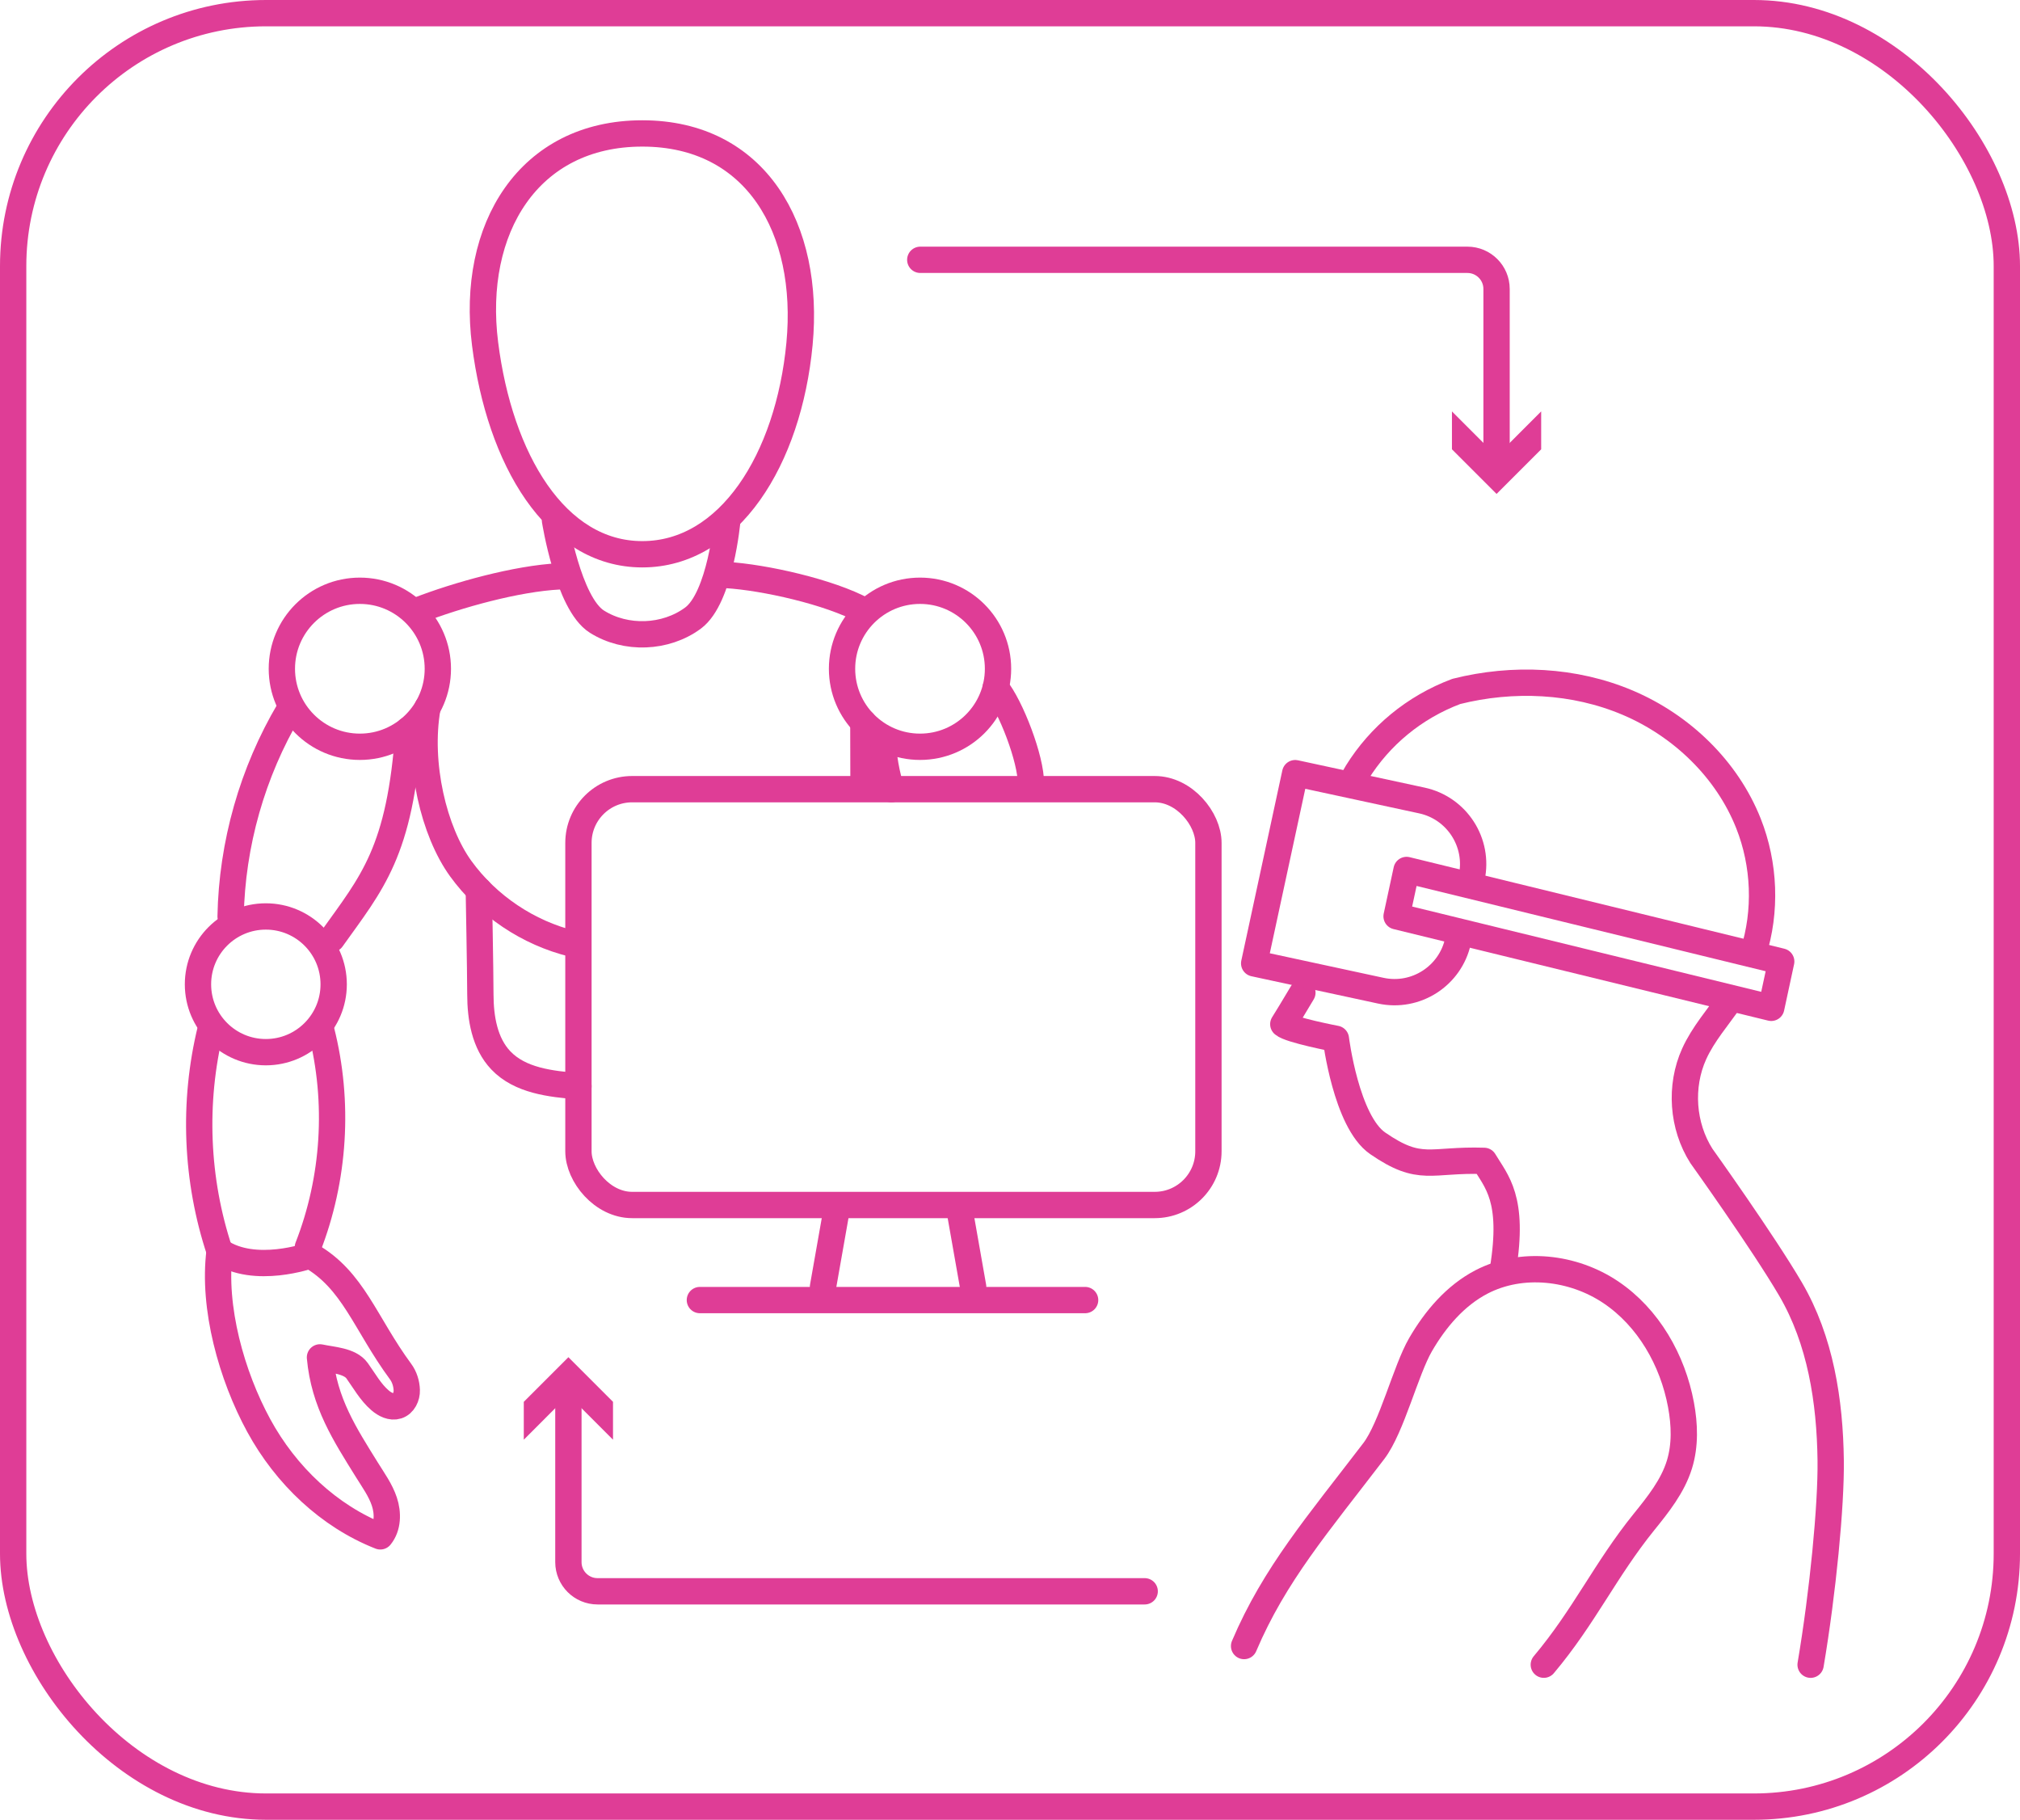
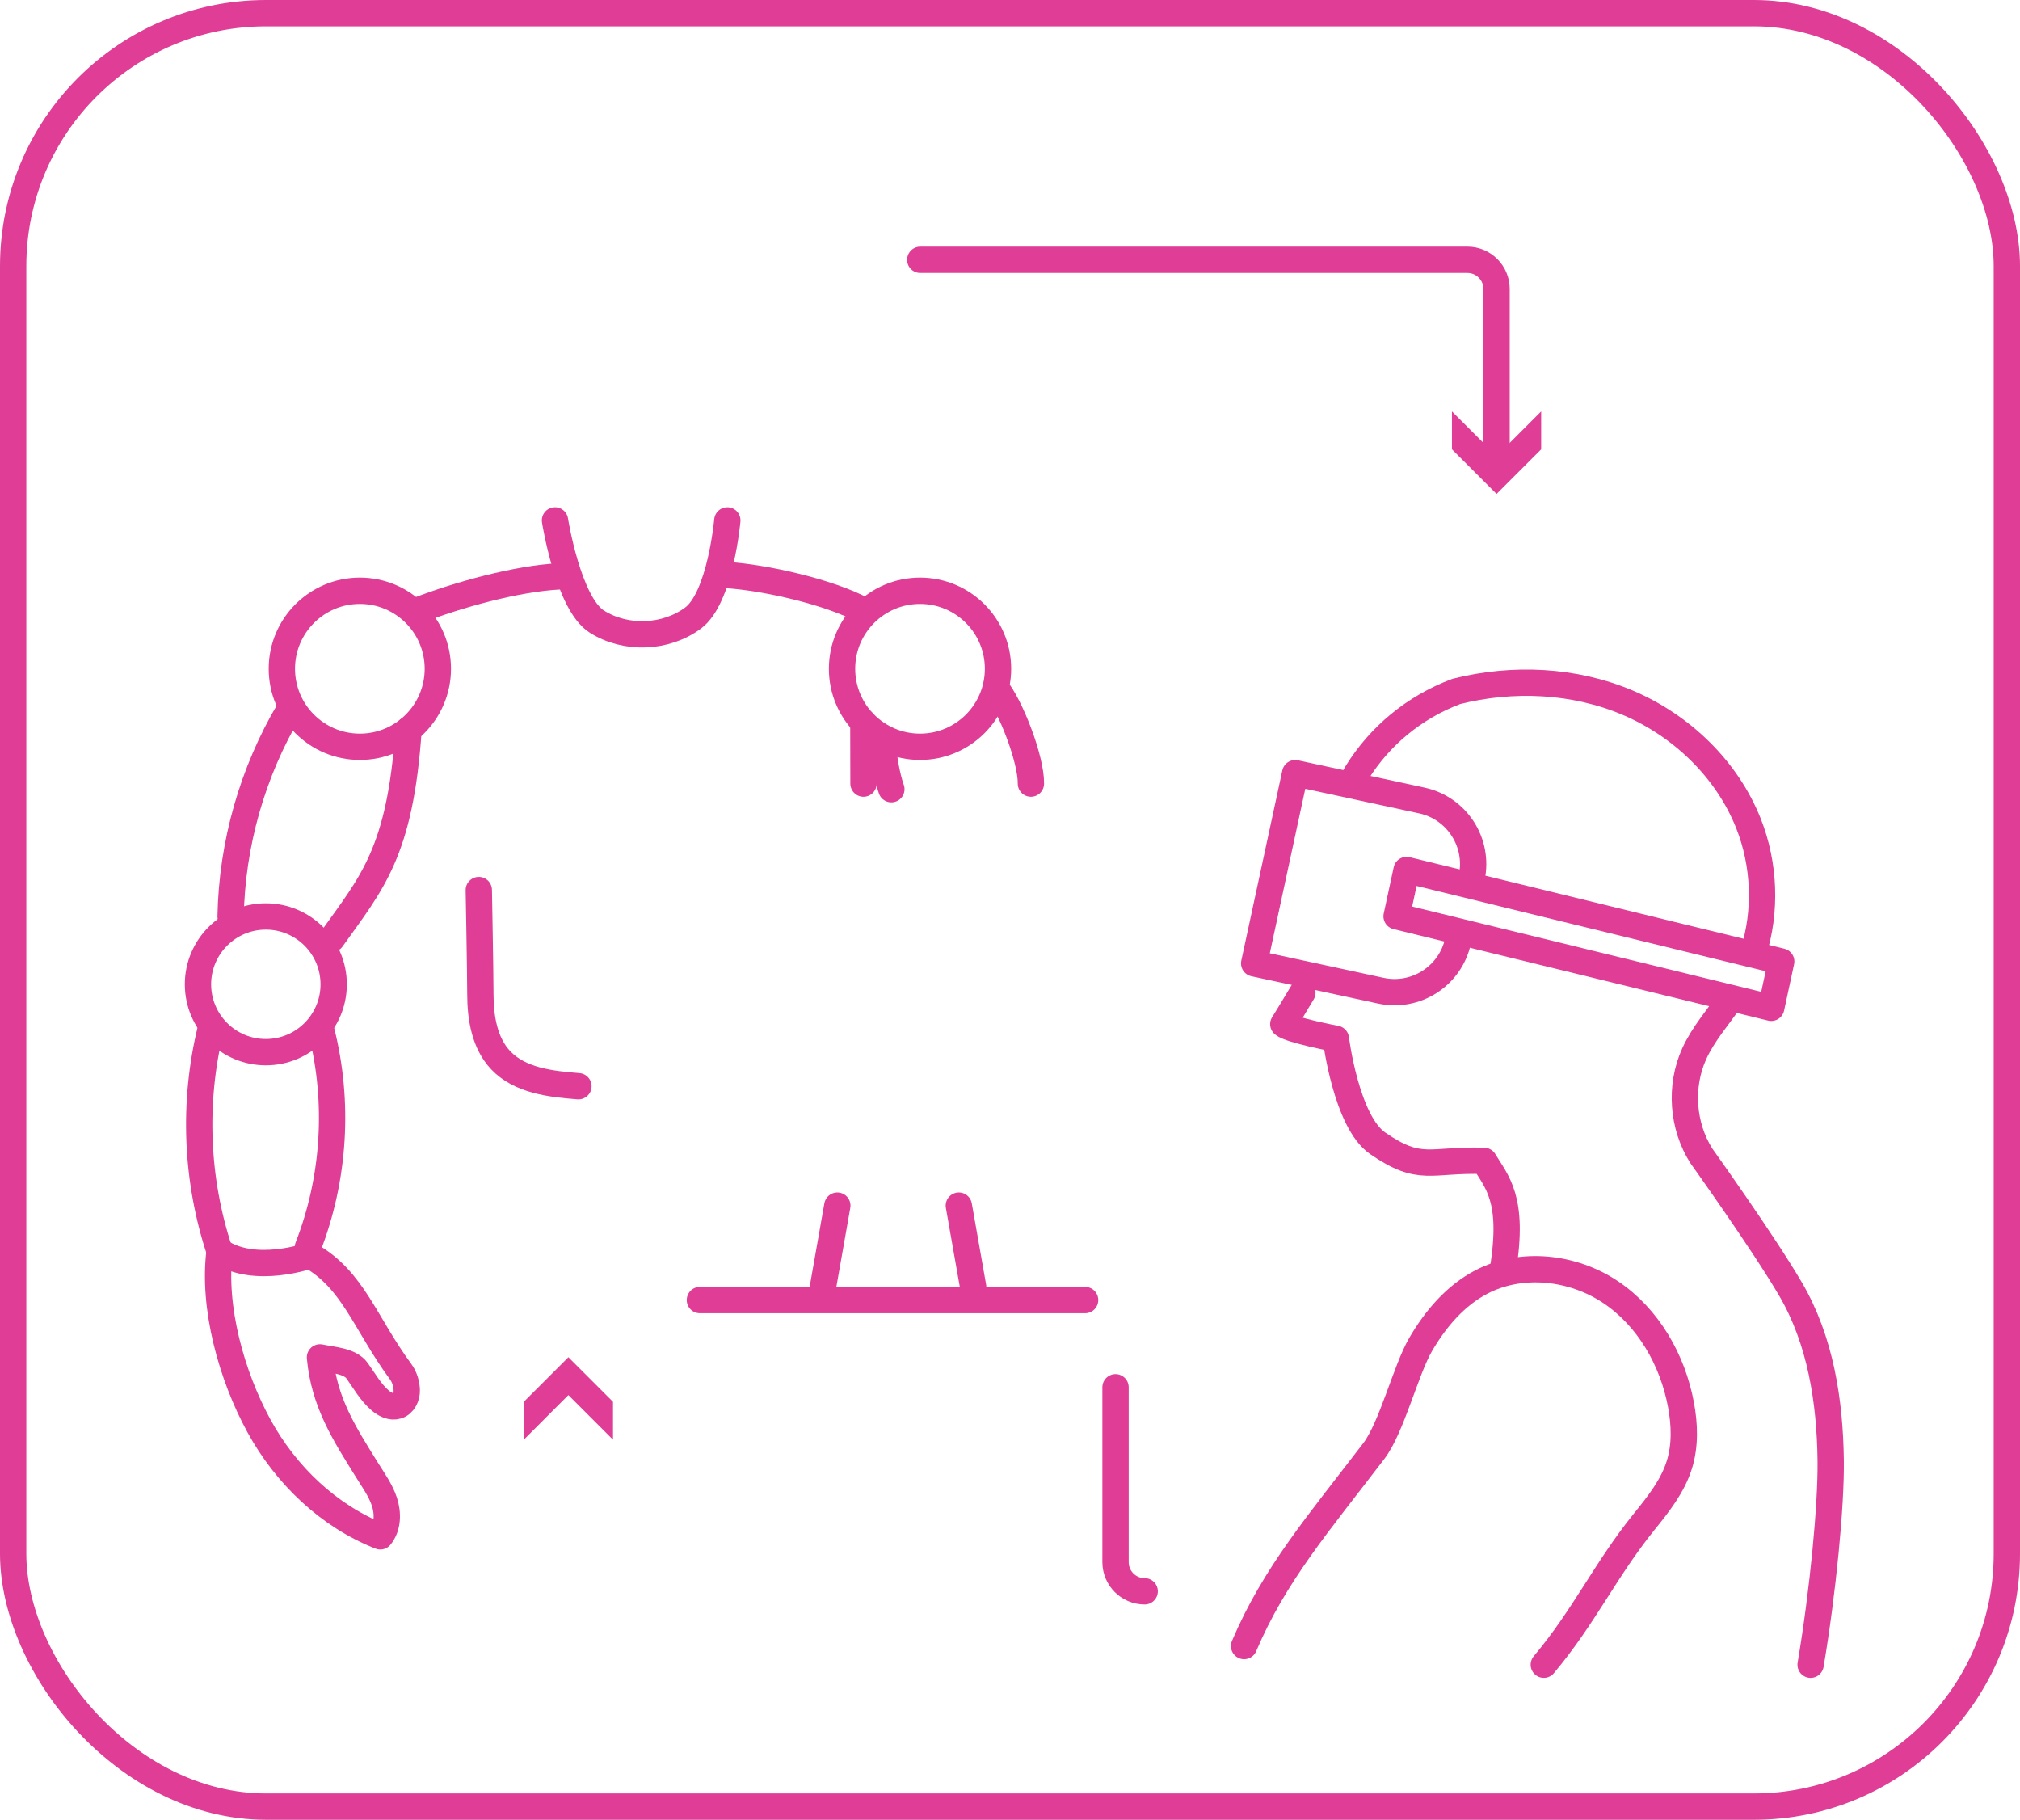
<svg xmlns="http://www.w3.org/2000/svg" id="Layer_2" data-name="Layer 2" viewBox="0 0 997.96 898.85">
  <defs>
    <style>      .cls-1 {        fill: #df3d96;      }      .cls-2 {        fill: none;        stroke: #df3d96;        stroke-linecap: round;        stroke-linejoin: round;        stroke-width: 13px;      }    </style>
  </defs>
  <g id="Layer_1-2" data-name="Layer 1">
    <g>
      <path class="cls-2" d="M614.63,813.04c15.03-35.39,36.49-60.19,64.07-96.3,8.86-11.6,15.78-39.96,23.11-52.58,7.33-12.62,17.17-24.23,30.12-30.97,19.89-10.34,45.27-7.41,63.87,5.1s30.57,33.52,34.67,55.56c1.82,9.78,2.17,20.04-.77,29.55-3.31,10.7-10.5,19.69-17.54,28.4-19.08,23.62-29.53,46.78-49.46,70.45" />
      <path class="cls-2" d="M643.43,490.31c-4.34,7.32-8.03,13.33-9.43,15.56,2.95,2.82,25.98,7.23,25.98,7.23,0,0,5.06,40.87,20.65,51.62,21.26,14.66,25.84,7.81,52.55,8.67,6.13,10.26,15.02,18.6,9.35,53.53" />
      <path class="cls-2" d="M866.14,470.72c6.6-20.64,5.7-43.75-2.32-63.99-10.62-26.8-33.02-48.31-59.55-59.6s-56.84-12.63-84.8-5.61c-20.93,7.87-37.84,22.1-48.97,39.98-.89,1.43-1.84,3.17-2.8,5.19" />
      <path class="cls-2" d="M894.51,822.26c6.07-35.86,10.2-78.65,9.92-100.93-.37-29.29-5.03-59.31-19.83-84.59-13.61-23.24-44.04-65.78-44.04-65.78-9.42-14.81-10.81-34.4-3.58-50.39,4.46-9.87,11.79-18.08,17.91-27.02" />
      <path class="cls-2" d="M274.19,257.04s6.46,41.03,20.7,50.01c14.24,8.98,33.97,8.25,47.5-1.77s16.94-48.24,16.94-48.24" />
      <path class="cls-2" d="M276.35,284.68c-21.15,1.07-50.27,9.18-70.01,16.84" />
      <path class="cls-2" d="M142.92,350.68c-18.23,30.74-28.33,66.26-28.99,102" />
      <path class="cls-2" d="M201.84,360.42c-4.1,60.53-18.15,75.62-37.91,103.33" />
      <path class="cls-2" d="M104.05,508.46c-8.8,35.96-7.25,74.4,4.44,109.54" />
      <path class="cls-2" d="M158.74,509.16c8.93,35.16,6.58,73.1-6.63,106.89" />
      <path class="cls-2" d="M108.49,618c-3.55,27.78,5.95,61.54,19.35,86.13,13.4,24.59,34.71,44.79,60.05,54.73,3.8-4.67,3.89-11.47,1.99-17.18-1.9-5.71-5.51-10.66-8.68-15.77-10.79-17.39-21.09-33.07-23.12-55.45,6.02,1.31,14.76,1.58,18.35,6.6,3.59,5.01,6.62,10.55,11.29,14.58,2.38,2.06,5.6,3.72,8.59,2.76,3.09-.99,4.76-4.54,4.65-7.78s-1.14-6.54-3.06-9.15c-17.57-23.87-23.3-45.22-44.72-57.36" />
      <path class="cls-2" d="M358.78,284.02c18.98,1.14,51.12,8.42,67.82,17.51" />
-       <path class="cls-2" d="M211.18,349.54c-4.83,27.7,3.15,61.19,16.46,79.53,13.3,18.34,33.26,31.74,55.27,37.11" />
      <path class="cls-2" d="M236.55,439.62s.75,39.86.77,51.53,2.07,24.16,10.11,32.61c9.51,9.99,24.58,11.68,38.34,12.77" />
      <line class="cls-2" x1="426.53" y1="356.79" x2="426.6" y2="387.05" />
      <path class="cls-2" d="M491.91,339.69c7.52,9.17,17.57,35.49,17.4,47.35" />
      <path class="cls-2" d="M108.49,618c17.33,11.84,44.69,2.1,44.69,2.1" />
      <path class="cls-2" d="M436.58,365.99c-.83,5.59,1.83,18.51,3.79,23.81" />
      <circle class="cls-2" cx="177.78" cy="330.33" r="38.53" />
      <circle class="cls-2" cx="131.33" cy="486.19" r="33.52" />
      <circle class="cls-2" cx="454.53" cy="330.33" r="38.53" />
-       <path class="cls-2" d="M394.99,169.84c-5.43,57.14-34.77,103.93-77.67,103.93s-70.47-46.99-77.67-103.93c-7.19-56.91,21.51-103.93,77.67-103.93s83.08,47.03,77.67,103.93Z" />
-       <rect class="cls-2" x="285.77" y="389.8" width="311.24" height="205.39" rx="26.53" ry="26.53" />
      <g>
-         <path class="cls-2" d="M565.52,786h-270.31c-7.95,0-14.4-6.45-14.4-14.4v-86.38" />
+         <path class="cls-2" d="M565.52,786c-7.95,0-14.4-6.45-14.4-14.4v-86.38" />
        <polygon class="cls-1" points="302.85 711.12 280.81 689.07 258.77 711.12 258.77 692.41 280.81 670.37 302.85 692.41 302.85 711.12" />
      </g>
      <g>
        <path class="cls-2" d="M454.65,128.33h270.31c7.95,0,14.4,6.45,14.4,14.4v86.38" />
        <polygon class="cls-1" points="717.32 203.21 739.36 225.26 761.4 203.21 761.4 221.93 739.36 243.97 717.32 221.93 717.32 203.21" />
      </g>
      <line class="cls-2" x1="413.67" y1="595.5" x2="406.59" y2="635.64" />
      <line class="cls-2" x1="473.7" y1="595.5" x2="480.78" y2="635.64" />
      <line class="cls-2" x1="345.77" y1="642.15" x2="536.09" y2="642.15" />
      <rect class="cls-2" x="6.5" y="6.5" width="984.96" height="885.85" rx="124.94" ry="124.94" />
      <g>
        <path class="cls-2" d="M721,461.61l-.67,3.12c-3.74,17.33-20.82,28.34-38.14,24.61l-62.58-13.5,20.27-93.95,62.58,13.5c17.33,3.74,28.34,20.82,24.61,38.14" />
        <polygon class="cls-2" points="694.9 429.71 879.99 474.92 875.06 497.8 689.97 452.59 694.9 429.71" />
      </g>
    </g>
  </g>
</svg>